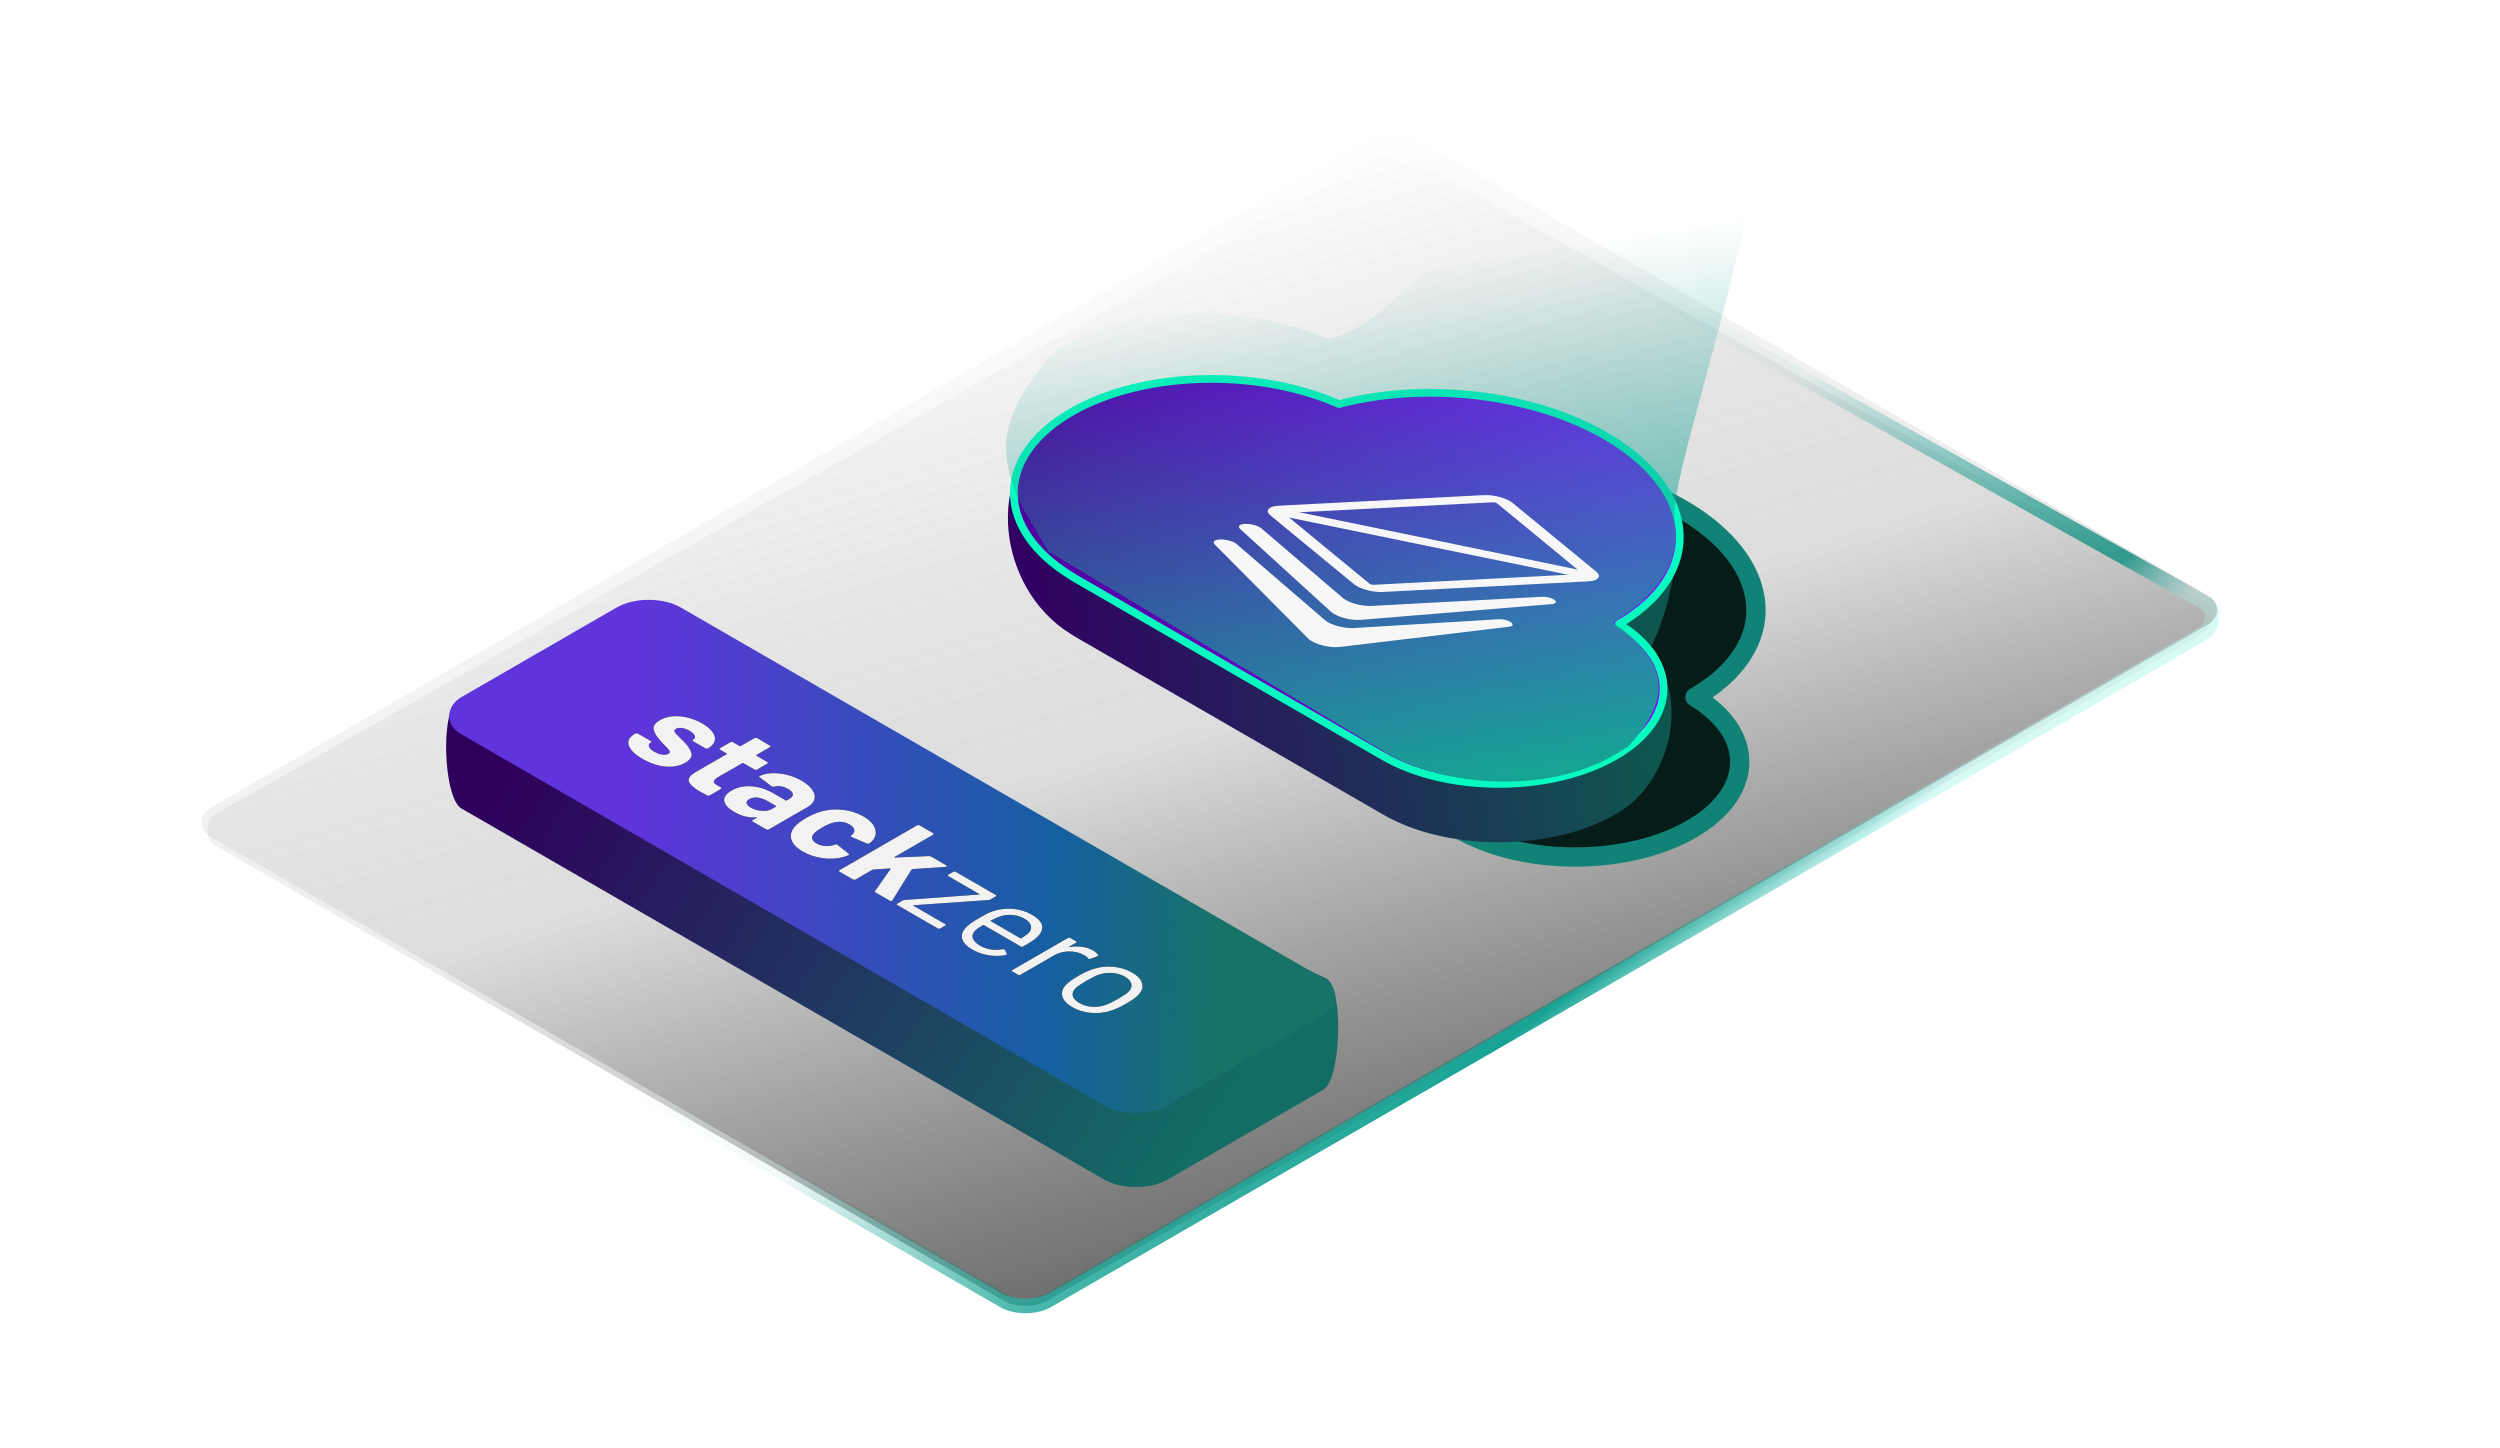
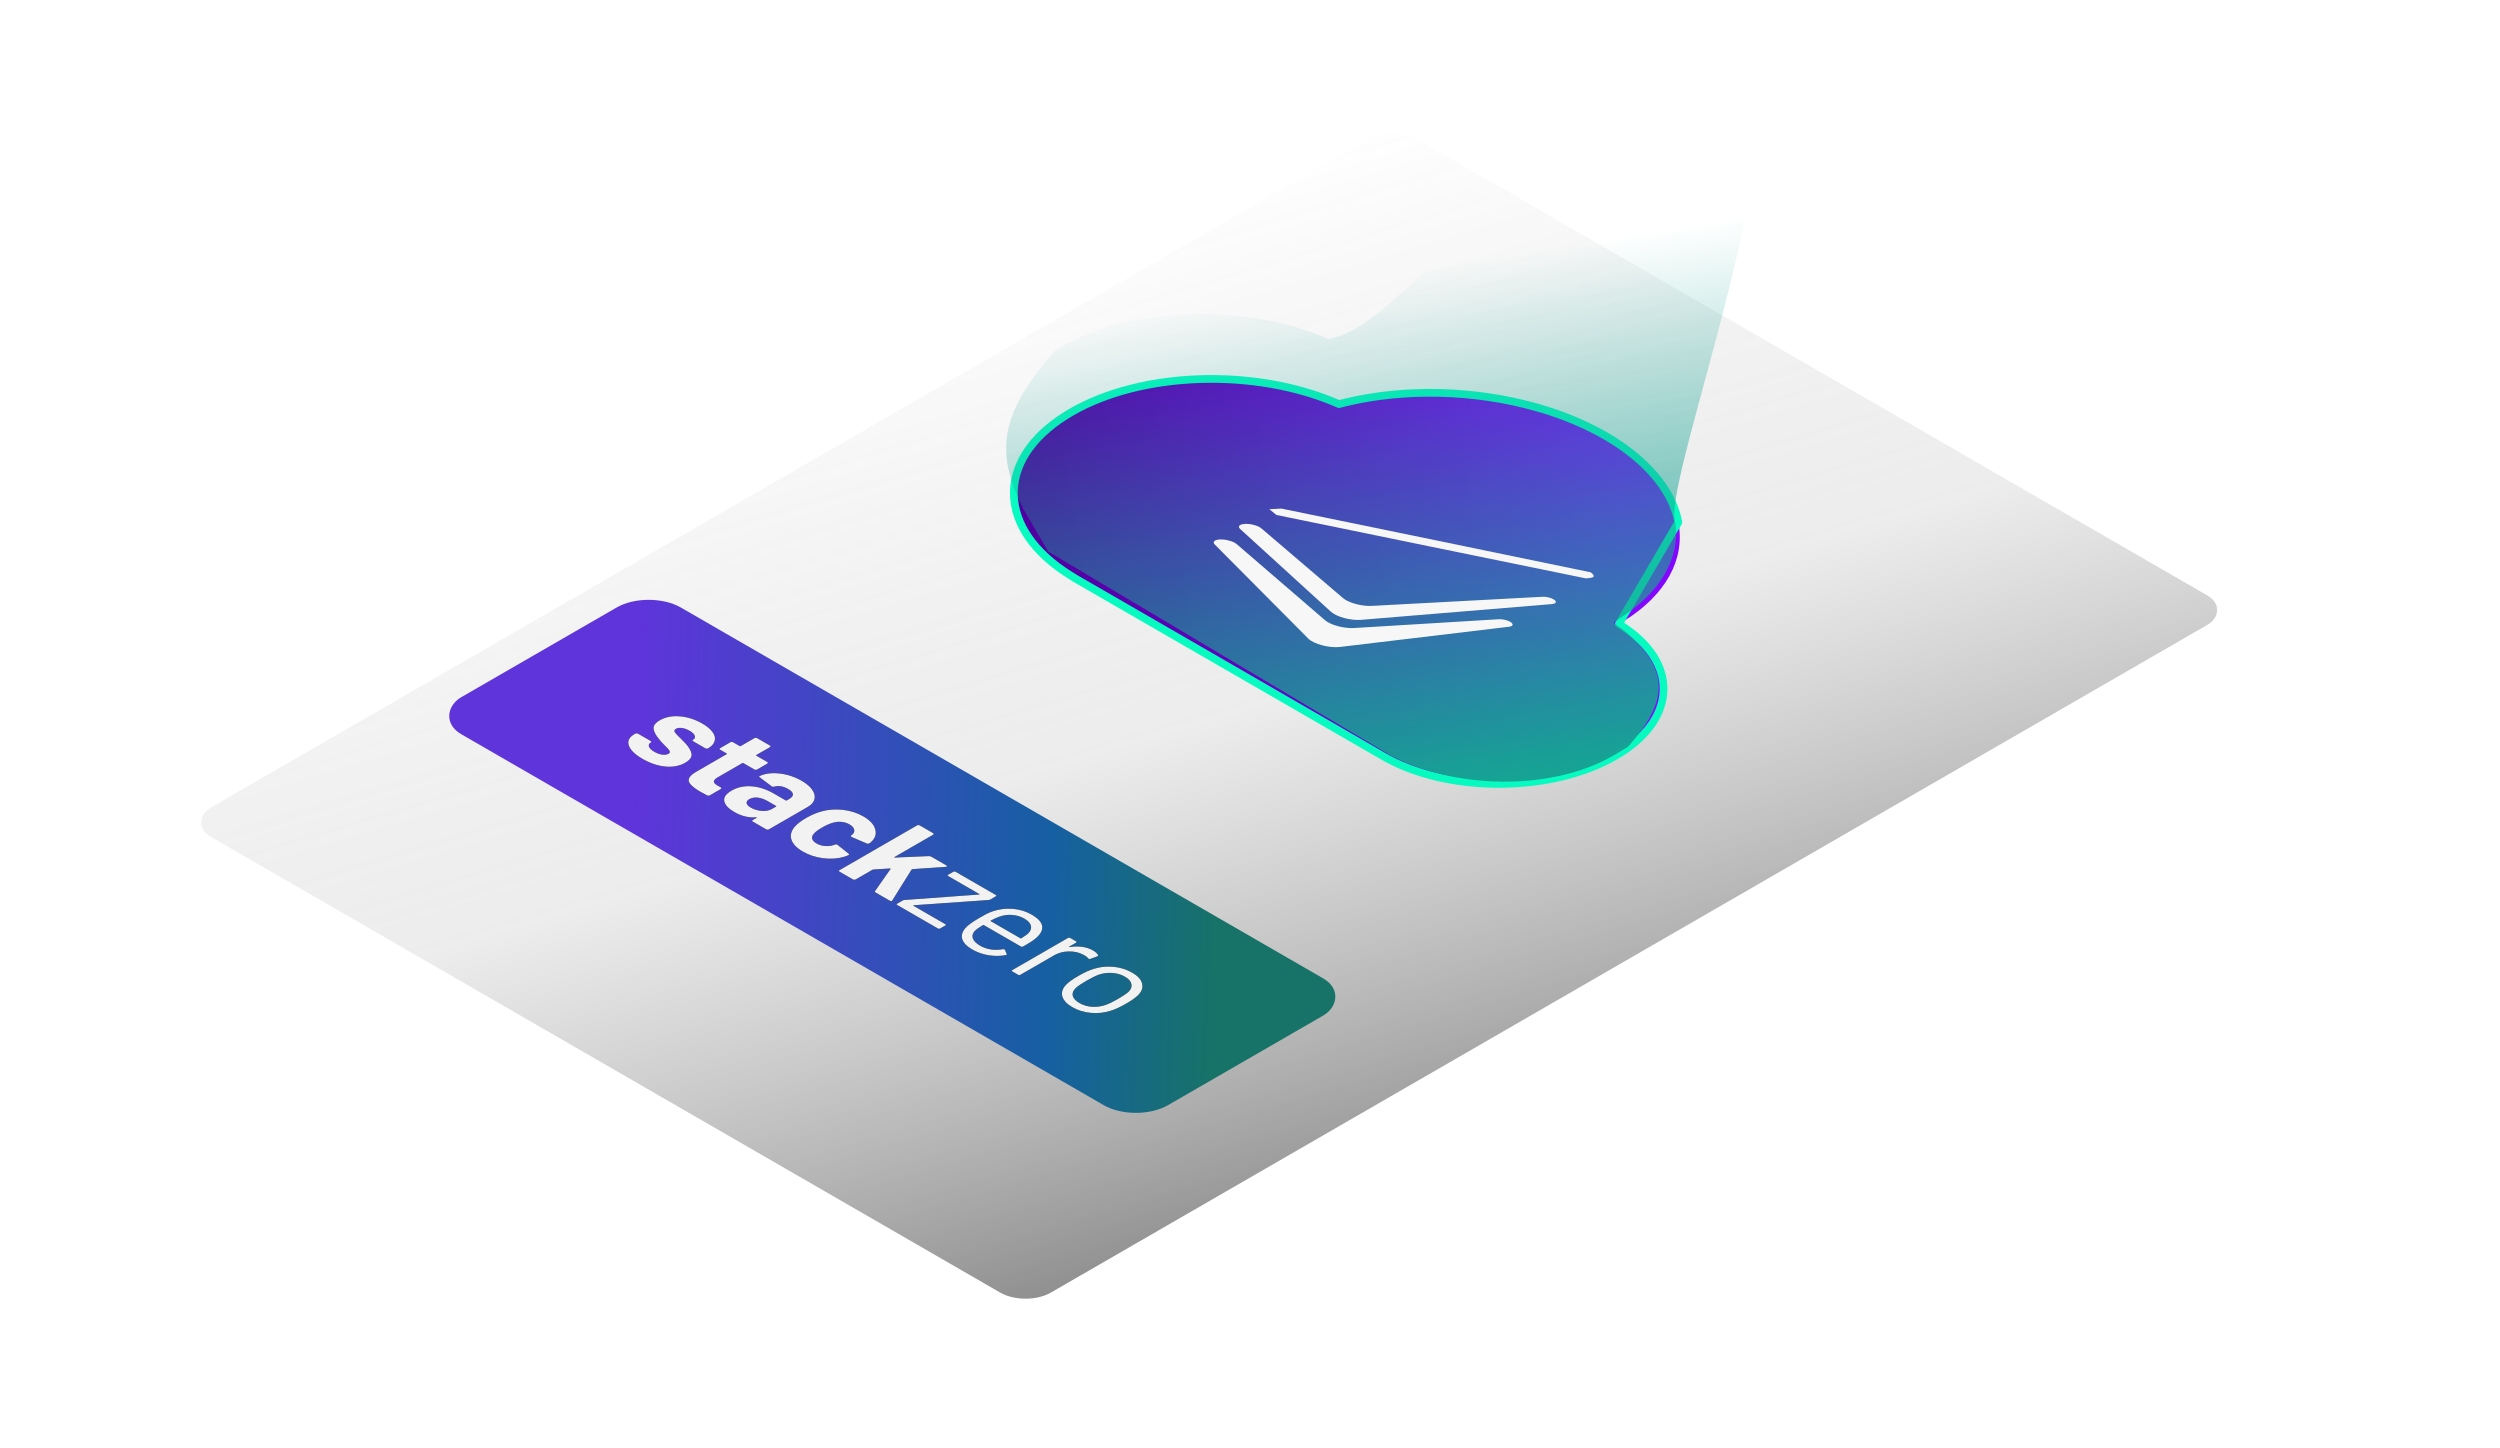
<svg xmlns="http://www.w3.org/2000/svg" width="734" height="425" viewBox="0 0 734 425" fill="none">
-   <path d="M402.554 47.154L402.562 47.149L402.57 47.145C404.214 46.195 406.504 45.659 408.909 45.659C411.315 45.659 413.605 46.195 415.249 47.145L415.261 47.152L415.274 47.159L647.799 177.176C647.803 177.178 647.807 177.18 647.81 177.183C648.874 177.804 649.592 179.319 649.446 181.358C649.301 183.392 648.332 185.124 647.084 185.845L307.429 381.945C305.785 382.894 303.495 383.43 301.09 383.43C298.684 383.43 296.395 382.894 294.75 381.945L62.916 248.095C61.77 247.434 60.916 245.765 60.916 243.646C60.916 241.532 61.766 239.866 62.908 239.202C62.91 239.2 62.913 239.199 62.915 239.198L402.554 47.154Z" fill="url(#paint0_linear_4511_2909)" stroke="url(#paint1_linear_4511_2909)" stroke-width="4.277" />
  <rect width="284.809" height="409.309" rx="8.555" transform="matrix(0.866 0.5 -0.866 0.5 408.91 36.738)" fill="url(#paint2_linear_4511_2909)" />
-   <path d="M475.709 141.702C497.471 148.41 512.504 160.979 515.127 174.786C517.241 185.735 511.34 196.183 499.25 203.725L497.661 204.669L498.33 205.082C515.005 215.648 514.922 231.878 498.178 242.485L496.604 243.429C478.302 253.995 449.027 254.347 430.17 244.425L428.535 243.525L338.217 191.38L336.59 190.371C315.071 176.981 314.402 156.497 335.32 143.428L336.925 142.458C357.812 130.398 390.836 129.595 414.491 139.679L415.479 140.109L417.388 139.622C434.747 135.42 455.118 135.89 473.253 140.987L475.717 141.707L475.709 141.702Z" fill="#051C19" stroke="#118276" stroke-width="5.665" stroke-linecap="round" stroke-linejoin="round" />
-   <path d="M453.348 137.38C475.11 144.088 489.516 135.795 492.139 149.602C494.253 160.551 488.98 191.86 476.89 199.402L488.174 200.759L480.244 188.121C496.919 198.688 492.561 227.556 475.817 238.162L474.243 239.106C455.941 249.673 426.667 250.024 407.809 240.102L406.174 239.203L315.857 187.058L314.229 186.048C292.711 172.658 288.822 138.313 309.74 125.244L314.564 138.135C335.452 126.075 368.475 125.272 392.13 135.356L393.119 135.786L395.027 135.299C412.387 131.098 432.757 131.567 450.892 136.664L453.356 137.384L453.348 137.38Z" fill="url(#paint3_linear_4511_2909)" />
  <g filter="url(#filter0_d_4511_2909)">
    <path d="M453.346 120.244C475.108 126.952 490.14 139.52 492.764 153.327C494.878 164.276 488.977 174.724 476.887 182.266L475.298 183.21L475.967 183.623C492.642 194.19 492.558 210.42 475.815 221.026L474.241 221.97C455.939 232.537 426.664 232.888 407.807 222.966L406.172 222.066L315.854 169.921L314.227 168.912C292.708 155.522 292.039 135.038 312.957 121.969L314.561 120.999C335.449 108.939 368.472 108.136 392.128 118.22L393.116 118.65L395.025 118.163C412.384 113.962 432.755 114.431 450.89 119.528L453.353 120.248L453.346 120.244Z" fill="url(#paint4_linear_4511_2909)" />
-     <path d="M453.346 120.244C475.108 126.952 490.14 139.52 492.764 153.327C494.878 164.276 488.977 174.724 476.887 182.266L475.298 183.21L475.967 183.623C492.642 194.19 492.558 210.42 475.815 221.026L474.241 221.97C455.939 232.537 426.664 232.888 407.807 222.966L406.172 222.066L315.854 169.921L314.227 168.912C292.708 155.522 292.039 135.038 312.957 121.969L314.561 120.999C335.449 108.939 368.472 108.136 392.128 118.22L393.116 118.65L395.025 118.163C412.384 113.962 432.755 114.431 450.89 119.528L453.353 120.248L453.346 120.244Z" stroke="#07FAC0" stroke-width="2.266" stroke-linecap="round" stroke-linejoin="round" />
+     <path d="M453.346 120.244C475.108 126.952 490.14 139.52 492.764 153.327L475.298 183.21L475.967 183.623C492.642 194.19 492.558 210.42 475.815 221.026L474.241 221.97C455.939 232.537 426.664 232.888 407.807 222.966L406.172 222.066L315.854 169.921L314.227 168.912C292.708 155.522 292.039 135.038 312.957 121.969L314.561 120.999C335.449 108.939 368.472 108.136 392.128 118.22L393.116 118.65L395.025 118.163C412.384 113.962 432.755 114.431 450.89 119.528L453.353 120.248L453.346 120.244Z" stroke="#07FAC0" stroke-width="2.266" stroke-linecap="round" stroke-linejoin="round" />
  </g>
  <path d="M509.221 22.486C530.983 29.194 489.06 138.711 491.684 152.517C493.798 163.466 487.52 174.061 475.43 181.603L473.737 182.886L476.713 185.025C491.256 197.002 489.117 206.839 477.996 219.244L473.737 221.81C455.435 232.377 427.133 231.731 408.276 221.81L403.998 219.244L307.758 161.927L300.486 149.523C291.932 132.414 293.643 121.293 309.807 102.876L311.412 101.906C332.299 89.846 365.323 89.043 388.978 99.127L389.967 99.557L391.875 99.07C409.235 94.869 429.92 59.735 448.055 64.832L471.153 60.983L509.221 22.486Z" fill="url(#paint5_linear_4511_2909)" />
-   <path d="M178.805 200.41C180.279 200.238 181.685 199.721 183.069 199.186C188.252 197.186 195.326 197.507 199.902 200.149L389.417 287.271C394.625 290.278 393.734 316.934 388.525 319.941L342.941 346.259C337.732 349.266 329.287 349.266 324.079 346.259L135.455 237.357C130.8 234.669 129.467 213.815 132.955 207.268C133.653 205.958 135.166 205.506 136.639 205.334L178.805 200.41Z" fill="url(#paint6_linear_4511_2909)" />
  <rect width="239.584" height="74.416" rx="10.89" transform="matrix(0.866 0.5 -0.866 0.5 190.457 172.924)" fill="url(#paint7_linear_4511_2909)" />
  <path d="M188.634 222.799C187.132 221.931 186.033 221.051 185.338 220.158C184.643 219.264 184.363 218.416 184.497 217.614C184.654 216.824 185.215 216.151 186.179 215.594L186.515 215.4C186.627 215.335 186.751 215.303 186.885 215.303C187.065 215.303 187.21 215.335 187.323 215.4L191.056 217.556C191.168 217.62 191.213 217.698 191.19 217.789C191.213 217.879 191.168 217.957 191.056 218.022L191.022 218.041C190.529 218.326 190.372 218.727 190.551 219.245C190.776 219.763 191.303 220.261 192.132 220.74C192.895 221.18 193.657 221.452 194.419 221.556C195.204 221.646 195.821 221.562 196.269 221.303C196.673 221.07 196.774 220.779 196.572 220.43C196.37 220.08 195.922 219.575 195.227 218.915C194.442 218.151 193.87 217.523 193.511 217.031C192.569 215.918 192.031 214.908 191.897 214.002C191.762 213.096 192.368 212.254 193.713 211.478C195.372 210.52 197.323 210.131 199.565 210.312C201.852 210.494 204.061 211.199 206.191 212.429C207.626 213.258 208.646 214.118 209.252 215.012C209.88 215.892 210.07 216.74 209.824 217.556C209.599 218.384 208.96 219.103 207.907 219.711C207.794 219.776 207.649 219.808 207.469 219.808C207.335 219.808 207.211 219.776 207.099 219.711L203.5 217.633C203.388 217.569 203.321 217.491 203.299 217.4C203.321 217.31 203.388 217.232 203.5 217.167C203.994 216.882 204.151 216.494 203.971 216.002C203.814 215.523 203.321 215.044 202.491 214.565C201.752 214.138 201.012 213.866 200.272 213.75C199.532 213.633 198.926 213.711 198.455 213.983C198.007 214.241 197.895 214.565 198.119 214.953C198.366 215.355 198.904 215.937 199.733 216.701C199.913 216.882 200.115 217.09 200.339 217.323C200.586 217.543 200.832 217.789 201.079 218.06C202.2 219.251 202.85 220.326 203.03 221.284C203.209 222.242 202.592 223.129 201.18 223.944C199.52 224.902 197.558 225.271 195.294 225.051C193.074 224.831 190.854 224.08 188.634 222.799ZM222.301 225.925C222.189 225.989 222.043 226.022 221.864 226.022C221.729 226.022 221.606 225.989 221.494 225.925L218.265 224.06C218.153 223.996 218.041 223.996 217.929 224.06L210.798 228.177C210.058 228.604 209.655 229.006 209.587 229.381C209.543 229.769 209.857 230.158 210.529 230.546L211.639 231.187C211.751 231.252 211.796 231.329 211.774 231.42C211.796 231.511 211.751 231.588 211.639 231.653L208.444 233.498C208.197 233.64 207.917 233.647 207.603 233.517C206.616 232.999 205.921 232.624 205.518 232.391C203.657 231.316 202.569 230.339 202.255 229.459C201.964 228.565 202.659 227.62 204.341 226.624L213.354 221.419C213.467 221.355 213.467 221.29 213.354 221.225L211.437 220.118C211.325 220.054 211.258 219.976 211.236 219.885C211.258 219.795 211.325 219.717 211.437 219.652L214.431 217.924C214.543 217.859 214.666 217.827 214.801 217.827C214.98 217.827 215.126 217.859 215.238 217.924L217.155 219.031C217.267 219.096 217.379 219.096 217.491 219.031L221.494 216.72C221.606 216.655 221.729 216.623 221.864 216.623C222.043 216.623 222.189 216.655 222.301 216.72L226.068 218.895C226.18 218.96 226.225 219.037 226.203 219.128C226.225 219.219 226.18 219.296 226.068 219.361L222.066 221.672C221.954 221.737 221.954 221.801 222.066 221.866L225.295 223.73C225.407 223.795 225.451 223.873 225.429 223.963C225.451 224.054 225.407 224.132 225.295 224.196L222.301 225.925ZM235.381 229.243C236.838 230.084 237.881 230.984 238.509 231.942C239.159 232.887 239.361 233.793 239.114 234.661C238.89 235.541 238.24 236.292 237.163 236.913L225.761 243.496C225.649 243.561 225.504 243.593 225.324 243.593C225.19 243.593 225.066 243.561 224.954 243.496L221.019 241.224C220.907 241.159 220.84 241.082 220.817 240.991C220.84 240.9 220.907 240.823 221.019 240.758L222.129 240.117C222.196 240.078 222.219 240.04 222.196 240.001C222.174 239.962 222.107 239.949 221.994 239.962C219.819 240.13 217.689 239.612 215.604 238.408C213.855 237.399 212.868 236.337 212.644 235.224C212.42 234.11 213.138 233.075 214.797 232.117C216.523 231.12 218.463 230.699 220.615 230.855C222.79 230.997 224.999 231.715 227.241 233.01L230.672 234.991C230.784 235.055 230.896 235.055 231.008 234.991L231.748 234.564C232.488 234.136 232.836 233.677 232.791 233.185C232.769 232.68 232.309 232.169 231.412 231.651C230.717 231.249 230.011 230.984 229.293 230.855C228.598 230.738 227.959 230.77 227.376 230.952C227.062 231.055 226.804 231.036 226.602 230.893L223.071 228.233C222.847 228.052 222.824 227.922 223.003 227.845C224.035 227.353 225.257 227.074 226.67 227.01C228.105 226.958 229.573 227.12 231.076 227.495C232.6 227.884 234.035 228.466 235.381 229.243ZM220.414 237.107C221.378 237.664 222.454 237.988 223.643 238.078C224.831 238.169 225.829 237.981 226.636 237.515L227.847 236.816C227.959 236.751 227.959 236.687 227.847 236.622L225.425 235.224C224.416 234.641 223.43 234.292 222.465 234.175C221.524 234.072 220.705 234.22 220.01 234.622C219.405 234.971 219.136 235.373 219.203 235.826C219.293 236.266 219.696 236.693 220.414 237.107ZM235.694 250.008C233.9 248.972 232.791 247.813 232.364 246.532C231.961 245.263 232.264 244.014 233.273 242.784C234.013 241.916 235.145 241.043 236.67 240.162C238.172 239.295 239.663 238.654 241.143 238.24C243.206 237.67 245.336 237.515 247.533 237.774C249.731 238.033 251.726 238.68 253.52 239.716C255.314 240.751 256.435 241.916 256.884 243.211C257.355 244.519 257.13 245.697 256.211 246.745C255.852 247.159 255.538 247.444 255.269 247.6L255.202 247.638C255 247.755 254.765 247.761 254.496 247.658L250.056 245.755L249.989 245.716C249.787 245.6 249.764 245.457 249.921 245.289L250.359 244.92C250.785 244.493 250.919 244.014 250.762 243.483C250.605 242.952 250.157 242.473 249.417 242.046C248.699 241.632 247.915 241.386 247.063 241.308C246.21 241.23 245.37 241.314 244.54 241.56C243.621 241.806 242.578 242.266 241.412 242.939C240.246 243.612 239.439 244.208 238.99 244.726C238.52 245.231 238.34 245.735 238.452 246.24C238.587 246.758 239.013 247.224 239.73 247.638C240.425 248.04 241.21 248.286 242.085 248.376C243.004 248.467 243.89 248.383 244.742 248.124C244.809 248.111 244.888 248.079 244.977 248.027C245.022 248.027 245.067 248.014 245.112 247.988C245.403 247.846 245.672 247.871 245.919 248.066L249.181 250.648C249.361 250.804 249.35 250.94 249.148 251.056C248.968 251.16 248.565 251.315 247.937 251.522C245.964 252.118 243.867 252.267 241.647 251.969C239.45 251.684 237.466 251.03 235.694 250.008ZM246.494 255.932C246.382 255.868 246.315 255.79 246.293 255.699C246.315 255.609 246.382 255.531 246.494 255.466L269.231 242.339C269.343 242.275 269.466 242.242 269.601 242.242C269.78 242.242 269.926 242.275 270.038 242.339L273.973 244.611C274.086 244.676 274.13 244.754 274.108 244.844C274.13 244.935 274.086 245.013 273.973 245.077L262.639 251.621C262.571 251.66 262.549 251.699 262.571 251.738C262.616 251.764 262.684 251.777 262.773 251.777L272.662 251.35C272.976 251.35 273.222 251.401 273.402 251.505L277.875 254.088C278.099 254.217 278.133 254.327 277.976 254.418C277.909 254.457 277.785 254.489 277.606 254.515L267.919 255.175C267.785 255.201 267.695 255.24 267.65 255.292L262 264.341C261.955 264.418 261.91 264.47 261.865 264.496C261.686 264.599 261.473 264.58 261.226 264.438L257.089 262.049C256.865 261.92 256.809 261.771 256.921 261.603L261.462 255.136C261.484 255.097 261.462 255.058 261.394 255.02C261.372 254.981 261.327 254.968 261.26 254.981L256.416 255.292C256.282 255.317 256.192 255.343 256.147 255.369L251.237 258.204C251.125 258.269 250.979 258.301 250.8 258.301C250.665 258.301 250.542 258.269 250.43 258.204L246.494 255.932ZM263.419 265.704C263.195 265.574 263.195 265.445 263.419 265.315L265.034 264.383C265.191 264.293 265.37 264.241 265.572 264.228L287.434 262.636C287.524 262.636 287.568 262.623 287.568 262.597C287.591 262.558 287.58 262.526 287.535 262.5L278.386 257.218C278.162 257.088 278.162 256.959 278.386 256.83L279.9 255.956C280.124 255.826 280.348 255.826 280.572 255.956L292.378 262.772C292.602 262.901 292.602 263.031 292.378 263.16L290.764 264.092C290.607 264.183 290.427 264.234 290.225 264.247L268.262 265.781C268.173 265.781 268.117 265.801 268.094 265.84C268.094 265.866 268.117 265.892 268.162 265.917L277.545 271.335C277.77 271.465 277.77 271.594 277.545 271.724L276.032 272.597C275.808 272.727 275.583 272.727 275.359 272.597L263.419 265.704ZM303.69 275.827C303.151 276.241 302.411 276.72 301.47 277.264L300.393 277.885C300.169 278.015 299.945 278.015 299.721 277.885L288.857 271.613C288.767 271.561 288.678 271.561 288.588 271.613C287.399 272.351 286.671 272.849 286.402 273.108C285.639 273.833 285.37 274.597 285.594 275.4C285.819 276.202 286.559 276.966 287.814 277.691C288.756 278.235 289.799 278.591 290.942 278.759C292.086 278.927 293.252 278.902 294.44 278.682C294.777 278.643 294.978 278.707 295.046 278.876L295.584 280.08C295.651 280.248 295.539 280.364 295.247 280.429C293.611 280.727 291.918 280.733 290.169 280.449C288.442 280.151 286.85 279.581 285.393 278.74C283.823 277.808 282.87 276.817 282.534 275.769C282.197 274.72 282.455 273.678 283.307 272.642C283.98 271.788 285.325 270.778 287.343 269.613C288.285 269.069 289.059 268.636 289.664 268.312C290.314 267.988 290.942 267.729 291.548 267.535C293.386 266.914 295.315 266.681 297.333 266.836C299.373 267.004 301.212 267.561 302.849 268.506C304.889 269.684 305.943 270.888 306.01 272.118C306.078 273.348 305.304 274.584 303.69 275.827ZM300.763 269.71C299.665 269.076 298.454 268.713 297.131 268.623C295.853 268.532 294.62 268.7 293.431 269.128C292.826 269.322 291.974 269.71 290.875 270.293C290.785 270.344 290.785 270.396 290.875 270.448L299.586 275.477C299.676 275.529 299.766 275.529 299.855 275.477C300.819 274.869 301.47 274.416 301.806 274.118C302.568 273.393 302.86 272.642 302.681 271.866C302.546 271.089 301.907 270.37 300.763 269.71ZM320.917 279.054C321.657 279.482 322.15 279.935 322.397 280.414C322.487 280.569 322.408 280.692 322.161 280.783L320.143 281.521C319.852 281.611 319.639 281.566 319.504 281.385C319.28 281.074 318.921 280.776 318.428 280.491L317.957 280.258C316.746 279.611 315.345 279.307 313.753 279.346C312.183 279.372 310.771 279.747 309.515 280.472L299.593 286.2C299.369 286.33 299.145 286.33 298.92 286.2L297.205 285.21C296.981 285.081 296.981 284.951 297.205 284.822L313.551 275.384C313.775 275.255 314 275.255 314.224 275.384L315.939 276.375C316.163 276.504 316.163 276.634 315.939 276.763L313.887 277.948C313.82 277.986 313.787 278.019 313.787 278.045C313.831 278.071 313.887 278.077 313.955 278.064C315.255 277.857 316.489 277.831 317.654 277.986C318.865 278.142 319.953 278.498 320.917 279.054ZM314.842 295.703C313.227 294.771 312.252 293.729 311.916 292.577C311.579 291.425 311.916 290.299 312.925 289.198C313.642 288.421 314.864 287.535 316.591 286.538C318.317 285.541 319.842 284.842 321.165 284.441C323.026 283.858 324.954 283.664 326.95 283.858C328.946 284.052 330.773 284.628 332.432 285.586C334.024 286.505 334.977 287.535 335.291 288.674C335.628 289.826 335.303 290.933 334.316 291.994C333.666 292.732 332.444 293.619 330.65 294.655C328.834 295.703 327.298 296.409 326.042 296.771C324.158 297.367 322.219 297.568 320.223 297.373C318.25 297.192 316.456 296.635 314.842 295.703ZM316.927 294.499C318.003 295.121 319.214 295.483 320.56 295.587C321.927 295.678 323.25 295.509 324.528 295.082C325.537 294.732 326.771 294.137 328.228 293.296C329.708 292.441 330.751 291.736 331.356 291.179C332.096 290.441 332.365 289.677 332.163 288.887C332.006 288.098 331.379 287.386 330.28 286.751C329.181 286.117 327.948 285.755 326.58 285.664C325.235 285.56 323.923 285.722 322.645 286.149C321.681 286.499 320.459 287.101 318.979 287.955C317.499 288.81 316.456 289.515 315.851 290.072C315.088 290.797 314.786 291.554 314.943 292.344C315.145 293.134 315.806 293.852 316.927 294.499Z" fill="black" />
  <path d="M188.634 222.799C187.132 221.931 186.033 221.051 185.338 220.158C184.643 219.264 184.363 218.416 184.497 217.614C184.654 216.824 185.215 216.151 186.179 215.594L186.515 215.4C186.627 215.335 186.751 215.303 186.885 215.303C187.065 215.303 187.21 215.335 187.323 215.4L191.056 217.556C191.168 217.62 191.213 217.698 191.19 217.789C191.213 217.879 191.168 217.957 191.056 218.022L191.022 218.041C190.529 218.326 190.372 218.727 190.551 219.245C190.776 219.763 191.303 220.261 192.132 220.74C192.895 221.18 193.657 221.452 194.419 221.556C195.204 221.646 195.821 221.562 196.269 221.303C196.673 221.07 196.774 220.779 196.572 220.43C196.37 220.08 195.922 219.575 195.227 218.915C194.442 218.151 193.87 217.523 193.511 217.031C192.569 215.918 192.031 214.908 191.897 214.002C191.762 213.096 192.368 212.254 193.713 211.478C195.372 210.52 197.323 210.131 199.565 210.312C201.852 210.494 204.061 211.199 206.191 212.429C207.626 213.258 208.646 214.118 209.252 215.012C209.88 215.892 210.07 216.74 209.824 217.556C209.599 218.384 208.96 219.103 207.907 219.711C207.794 219.776 207.649 219.808 207.469 219.808C207.335 219.808 207.211 219.776 207.099 219.711L203.5 217.633C203.388 217.569 203.321 217.491 203.299 217.4C203.321 217.31 203.388 217.232 203.5 217.167C203.994 216.882 204.151 216.494 203.971 216.002C203.814 215.523 203.321 215.044 202.491 214.565C201.752 214.138 201.012 213.866 200.272 213.75C199.532 213.633 198.926 213.711 198.455 213.983C198.007 214.241 197.895 214.565 198.119 214.953C198.366 215.355 198.904 215.937 199.733 216.701C199.913 216.882 200.115 217.09 200.339 217.323C200.586 217.543 200.832 217.789 201.079 218.06C202.2 219.251 202.85 220.326 203.03 221.284C203.209 222.242 202.592 223.129 201.18 223.944C199.52 224.902 197.558 225.271 195.294 225.051C193.074 224.831 190.854 224.08 188.634 222.799ZM222.301 225.925C222.189 225.989 222.043 226.022 221.864 226.022C221.729 226.022 221.606 225.989 221.494 225.925L218.265 224.06C218.153 223.996 218.041 223.996 217.929 224.06L210.798 228.177C210.058 228.604 209.655 229.006 209.587 229.381C209.543 229.769 209.857 230.158 210.529 230.546L211.639 231.187C211.751 231.252 211.796 231.329 211.774 231.42C211.796 231.511 211.751 231.588 211.639 231.653L208.444 233.498C208.197 233.64 207.917 233.647 207.603 233.517C206.616 232.999 205.921 232.624 205.518 232.391C203.657 231.316 202.569 230.339 202.255 229.459C201.964 228.565 202.659 227.62 204.341 226.624L213.354 221.419C213.467 221.355 213.467 221.29 213.354 221.225L211.437 220.118C211.325 220.054 211.258 219.976 211.236 219.885C211.258 219.795 211.325 219.717 211.437 219.652L214.431 217.924C214.543 217.859 214.666 217.827 214.801 217.827C214.98 217.827 215.126 217.859 215.238 217.924L217.155 219.031C217.267 219.096 217.379 219.096 217.491 219.031L221.494 216.72C221.606 216.655 221.729 216.623 221.864 216.623C222.043 216.623 222.189 216.655 222.301 216.72L226.068 218.895C226.18 218.96 226.225 219.037 226.203 219.128C226.225 219.219 226.18 219.296 226.068 219.361L222.066 221.672C221.954 221.737 221.954 221.801 222.066 221.866L225.295 223.73C225.407 223.795 225.451 223.873 225.429 223.963C225.451 224.054 225.407 224.132 225.295 224.196L222.301 225.925ZM235.381 229.243C236.838 230.084 237.881 230.984 238.509 231.942C239.159 232.887 239.361 233.793 239.114 234.661C238.89 235.541 238.24 236.292 237.163 236.913L225.761 243.496C225.649 243.561 225.504 243.593 225.324 243.593C225.19 243.593 225.066 243.561 224.954 243.496L221.019 241.224C220.907 241.159 220.84 241.082 220.817 240.991C220.84 240.9 220.907 240.823 221.019 240.758L222.129 240.117C222.196 240.078 222.219 240.04 222.196 240.001C222.174 239.962 222.107 239.949 221.994 239.962C219.819 240.13 217.689 239.612 215.604 238.408C213.855 237.399 212.868 236.337 212.644 235.224C212.42 234.11 213.138 233.075 214.797 232.117C216.523 231.12 218.463 230.699 220.615 230.855C222.79 230.997 224.999 231.715 227.241 233.01L230.672 234.991C230.784 235.055 230.896 235.055 231.008 234.991L231.748 234.564C232.488 234.136 232.836 233.677 232.791 233.185C232.769 232.68 232.309 232.169 231.412 231.651C230.717 231.249 230.011 230.984 229.293 230.855C228.598 230.738 227.959 230.77 227.376 230.952C227.062 231.055 226.804 231.036 226.602 230.893L223.071 228.233C222.847 228.052 222.824 227.922 223.003 227.845C224.035 227.353 225.257 227.074 226.67 227.01C228.105 226.958 229.573 227.12 231.076 227.495C232.6 227.884 234.035 228.466 235.381 229.243ZM220.414 237.107C221.378 237.664 222.454 237.988 223.643 238.078C224.831 238.169 225.829 237.981 226.636 237.515L227.847 236.816C227.959 236.751 227.959 236.687 227.847 236.622L225.425 235.224C224.416 234.641 223.43 234.292 222.465 234.175C221.524 234.072 220.705 234.22 220.01 234.622C219.405 234.971 219.136 235.373 219.203 235.826C219.293 236.266 219.696 236.693 220.414 237.107ZM235.694 250.008C233.9 248.972 232.791 247.813 232.364 246.532C231.961 245.263 232.264 244.014 233.273 242.784C234.013 241.916 235.145 241.043 236.67 240.162C238.172 239.295 239.663 238.654 241.143 238.24C243.206 237.67 245.336 237.515 247.533 237.774C249.731 238.033 251.726 238.68 253.52 239.716C255.314 240.751 256.435 241.916 256.884 243.211C257.355 244.519 257.13 245.697 256.211 246.745C255.852 247.159 255.538 247.444 255.269 247.6L255.202 247.638C255 247.755 254.765 247.761 254.496 247.658L250.056 245.755L249.989 245.716C249.787 245.6 249.764 245.457 249.921 245.289L250.359 244.92C250.785 244.493 250.919 244.014 250.762 243.483C250.605 242.952 250.157 242.473 249.417 242.046C248.699 241.632 247.915 241.386 247.063 241.308C246.21 241.23 245.37 241.314 244.54 241.56C243.621 241.806 242.578 242.266 241.412 242.939C240.246 243.612 239.439 244.208 238.99 244.726C238.52 245.231 238.34 245.735 238.452 246.24C238.587 246.758 239.013 247.224 239.73 247.638C240.425 248.04 241.21 248.286 242.085 248.376C243.004 248.467 243.89 248.383 244.742 248.124C244.809 248.111 244.888 248.079 244.977 248.027C245.022 248.027 245.067 248.014 245.112 247.988C245.403 247.846 245.672 247.871 245.919 248.066L249.181 250.648C249.361 250.804 249.35 250.94 249.148 251.056C248.968 251.16 248.565 251.315 247.937 251.522C245.964 252.118 243.867 252.267 241.647 251.969C239.45 251.684 237.466 251.03 235.694 250.008ZM246.494 255.932C246.382 255.868 246.315 255.79 246.293 255.699C246.315 255.609 246.382 255.531 246.494 255.466L269.231 242.339C269.343 242.275 269.466 242.242 269.601 242.242C269.78 242.242 269.926 242.275 270.038 242.339L273.973 244.611C274.086 244.676 274.13 244.754 274.108 244.844C274.13 244.935 274.086 245.013 273.973 245.077L262.639 251.621C262.571 251.66 262.549 251.699 262.571 251.738C262.616 251.764 262.684 251.777 262.773 251.777L272.662 251.35C272.976 251.35 273.222 251.401 273.402 251.505L277.875 254.088C278.099 254.217 278.133 254.327 277.976 254.418C277.909 254.457 277.785 254.489 277.606 254.515L267.919 255.175C267.785 255.201 267.695 255.24 267.65 255.292L262 264.341C261.955 264.418 261.91 264.47 261.865 264.496C261.686 264.599 261.473 264.58 261.226 264.438L257.089 262.049C256.865 261.92 256.809 261.771 256.921 261.603L261.462 255.136C261.484 255.097 261.462 255.058 261.394 255.02C261.372 254.981 261.327 254.968 261.26 254.981L256.416 255.292C256.282 255.317 256.192 255.343 256.147 255.369L251.237 258.204C251.125 258.269 250.979 258.301 250.8 258.301C250.665 258.301 250.542 258.269 250.43 258.204L246.494 255.932ZM263.419 265.704C263.195 265.574 263.195 265.445 263.419 265.315L265.034 264.383C265.191 264.293 265.37 264.241 265.572 264.228L287.434 262.636C287.524 262.636 287.568 262.623 287.568 262.597C287.591 262.558 287.58 262.526 287.535 262.5L278.386 257.218C278.162 257.088 278.162 256.959 278.386 256.83L279.9 255.956C280.124 255.826 280.348 255.826 280.572 255.956L292.378 262.772C292.602 262.901 292.602 263.031 292.378 263.16L290.764 264.092C290.607 264.183 290.427 264.234 290.225 264.247L268.262 265.781C268.173 265.781 268.117 265.801 268.094 265.84C268.094 265.866 268.117 265.892 268.162 265.917L277.545 271.335C277.77 271.465 277.77 271.594 277.545 271.724L276.032 272.597C275.808 272.727 275.583 272.727 275.359 272.597L263.419 265.704ZM303.69 275.827C303.151 276.241 302.411 276.72 301.47 277.264L300.393 277.885C300.169 278.015 299.945 278.015 299.721 277.885L288.857 271.613C288.767 271.561 288.678 271.561 288.588 271.613C287.399 272.351 286.671 272.849 286.402 273.108C285.639 273.833 285.37 274.597 285.594 275.4C285.819 276.202 286.559 276.966 287.814 277.691C288.756 278.235 289.799 278.591 290.942 278.759C292.086 278.927 293.252 278.902 294.44 278.682C294.777 278.643 294.978 278.707 295.046 278.876L295.584 280.08C295.651 280.248 295.539 280.364 295.247 280.429C293.611 280.727 291.918 280.733 290.169 280.449C288.442 280.151 286.85 279.581 285.393 278.74C283.823 277.808 282.87 276.817 282.534 275.769C282.197 274.72 282.455 273.678 283.307 272.642C283.98 271.788 285.325 270.778 287.343 269.613C288.285 269.069 289.059 268.636 289.664 268.312C290.314 267.988 290.942 267.729 291.548 267.535C293.386 266.914 295.315 266.681 297.333 266.836C299.373 267.004 301.212 267.561 302.849 268.506C304.889 269.684 305.943 270.888 306.01 272.118C306.078 273.348 305.304 274.584 303.69 275.827ZM300.763 269.71C299.665 269.076 298.454 268.713 297.131 268.623C295.853 268.532 294.62 268.7 293.431 269.128C292.826 269.322 291.974 269.71 290.875 270.293C290.785 270.344 290.785 270.396 290.875 270.448L299.586 275.477C299.676 275.529 299.766 275.529 299.855 275.477C300.819 274.869 301.47 274.416 301.806 274.118C302.568 273.393 302.86 272.642 302.681 271.866C302.546 271.089 301.907 270.37 300.763 269.71ZM320.917 279.054C321.657 279.482 322.15 279.935 322.397 280.414C322.487 280.569 322.408 280.692 322.161 280.783L320.143 281.521C319.852 281.611 319.639 281.566 319.504 281.385C319.28 281.074 318.921 280.776 318.428 280.491L317.957 280.258C316.746 279.611 315.345 279.307 313.753 279.346C312.183 279.372 310.771 279.747 309.515 280.472L299.593 286.2C299.369 286.33 299.145 286.33 298.92 286.2L297.205 285.21C296.981 285.081 296.981 284.951 297.205 284.822L313.551 275.384C313.775 275.255 314 275.255 314.224 275.384L315.939 276.375C316.163 276.504 316.163 276.634 315.939 276.763L313.887 277.948C313.82 277.986 313.787 278.019 313.787 278.045C313.831 278.071 313.887 278.077 313.955 278.064C315.255 277.857 316.489 277.831 317.654 277.986C318.865 278.142 319.953 278.498 320.917 279.054ZM314.842 295.703C313.227 294.771 312.252 293.729 311.916 292.577C311.579 291.425 311.916 290.299 312.925 289.198C313.642 288.421 314.864 287.535 316.591 286.538C318.317 285.541 319.842 284.842 321.165 284.441C323.026 283.858 324.954 283.664 326.95 283.858C328.946 284.052 330.773 284.628 332.432 285.586C334.024 286.505 334.977 287.535 335.291 288.674C335.628 289.826 335.303 290.933 334.316 291.994C333.666 292.732 332.444 293.619 330.65 294.655C328.834 295.703 327.298 296.409 326.042 296.771C324.158 297.367 322.219 297.568 320.223 297.373C318.25 297.192 316.456 296.635 314.842 295.703ZM316.927 294.499C318.003 295.121 319.214 295.483 320.56 295.587C321.927 295.678 323.25 295.509 324.528 295.082C325.537 294.732 326.771 294.137 328.228 293.296C329.708 292.441 330.751 291.736 331.356 291.179C332.096 290.441 332.365 289.677 332.163 288.887C332.006 288.098 331.379 287.386 330.28 286.751C329.181 286.117 327.948 285.755 326.58 285.664C325.235 285.56 323.923 285.722 322.645 286.149C321.681 286.499 320.459 287.101 318.979 287.955C317.499 288.81 316.456 289.515 315.851 290.072C315.088 290.797 314.786 291.554 314.943 292.344C315.145 293.134 315.806 293.852 316.927 294.499Z" fill="#F2F2F2" />
-   <rect x="-0.939" y="1.168" width="40.072" height="54.644" rx="2.55" transform="matrix(0.704 0.579 -1.22 0.063 442.135 146.732)" stroke="#F7F7F7" stroke-width="3.643" />
  <path d="M376.247 149.323C376.247 149.323 466.55 167.876 467.022 168.031C467.022 168.031 468.224 168.872 467.85 169.333C467.53 169.726 465.772 169.798 465.594 169.807C465.416 169.816 374.744 151.192 374.744 151.192L372.692 149.506L376.247 149.323Z" fill="#F7F7F7" />
  <path d="M390.772 179.612L364.138 155.34C363.396 154.663 363.764 154.052 365.024 153.866C366.721 153.615 369.283 154.226 370.347 155.134L394.291 175.584C395.958 177.008 399.796 178.05 402.785 177.89L452.839 175.215C455.104 175.094 457.692 176.449 456.505 177.134C456.299 177.254 455.99 177.333 455.609 177.364L399.652 181.982C396.583 182.235 392.436 181.129 390.772 179.612Z" fill="#F7F7F7" />
  <path d="M384.114 187.489L356.655 159.876C355.793 159.008 356.752 158.32 358.732 158.386C360.393 158.442 362.234 159.016 363.076 159.741L389.004 182.075C390.68 183.519 394.585 184.571 397.589 184.388L439.986 181.808C441.72 181.703 443.946 182.509 444.098 183.297C444.167 183.656 443.764 183.927 443.029 184.014L393.446 189.944C390.293 190.322 385.739 189.123 384.114 187.489Z" fill="#F7F7F7" />
  <defs>
    <filter id="filter0_d_4511_2909" x="273.623" y="87.792" width="243.61" height="165.827" filterUnits="userSpaceOnUse" color-interpolation-filters="sRGB">
      <feFlood flood-opacity="0" result="BackgroundImageFix" />
      <feColorMatrix in="SourceAlpha" type="matrix" values="0 0 0 0 0 0 0 0 0 0 0 0 0 0 0 0 0 0 127 0" result="hardAlpha" />
      <feOffset />
      <feGaussianBlur stdDeviation="11.329" />
      <feComposite in2="hardAlpha" operator="out" />
      <feColorMatrix type="matrix" values="0 0 0 0 0.988 0 0 0 0 0.055 0 0 0 0 0.788 0 0 0 0.32 0" />
      <feBlend mode="normal" in2="BackgroundImageFix" result="effect1_dropShadow_4511_2909" />
      <feBlend mode="normal" in="SourceGraphic" in2="effect1_dropShadow_4511_2909" result="shape" />
    </filter>
    <linearGradient id="paint0_linear_4511_2909" x1="309.749" y1="387.702" x2="222.322" y2="94.212" gradientUnits="userSpaceOnUse">
      <stop stop-color="#616161" stop-opacity="0.72" />
      <stop offset="0.495" stop-color="#848484" stop-opacity="0.15" />
      <stop offset="1" stop-color="#454545" stop-opacity="0" />
    </linearGradient>
    <linearGradient id="paint1_linear_4511_2909" x1="550.917" y1="245.9" x2="429.869" y2="90.632" gradientUnits="userSpaceOnUse">
      <stop stop-color="#D0F9F4" stop-opacity="0.85" />
      <stop offset="0.099" stop-color="#16A394" />
      <stop offset="0.609" stop-color="#16A394" stop-opacity="0.06" />
      <stop offset="1" stop-color="white" stop-opacity="0" />
    </linearGradient>
    <linearGradient id="paint2_linear_4511_2909" x1="289.436" y1="403.938" x2="-93.121" y2="281.786" gradientUnits="userSpaceOnUse">
      <stop stop-color="#616161" stop-opacity="0.72" />
      <stop offset="0.495" stop-color="#848484" stop-opacity="0.15" />
      <stop offset="1" stop-color="#454545" stop-opacity="0" />
    </linearGradient>
    <linearGradient id="paint3_linear_4511_2909" x1="475.966" y1="163.622" x2="304.425" y2="191.998" gradientUnits="userSpaceOnUse">
      <stop stop-color="#0F564F" />
      <stop offset="1" stop-color="#310062" />
    </linearGradient>
    <linearGradient id="paint4_linear_4511_2909" x1="475.964" y1="146.486" x2="304.423" y2="174.862" gradientUnits="userSpaceOnUse">
      <stop stop-color="#8306FF" />
      <stop offset="1" stop-color="#5000A0" />
    </linearGradient>
    <linearGradient id="paint5_linear_4511_2909" x1="445.488" y1="227.369" x2="422.281" y2="77.634" gradientUnits="userSpaceOnUse">
      <stop stop-color="#16A394" />
      <stop offset="1" stop-color="#16A394" stop-opacity="0" />
    </linearGradient>
    <linearGradient id="paint6_linear_4511_2909" x1="167.5" y1="198" x2="360" y2="323.5" gradientUnits="userSpaceOnUse">
      <stop stop-color="#2E005C" />
      <stop offset="1" stop-color="#126D64" />
    </linearGradient>
    <linearGradient id="paint7_linear_4511_2909" x1="219.653" y1="28.5" x2="118.036" y2="126.15" gradientUnits="userSpaceOnUse">
      <stop stop-color="#177268" />
      <stop offset="0.286" stop-color="#165FA3" />
      <stop offset="1" stop-color="#5F34DB" />
    </linearGradient>
  </defs>
</svg>